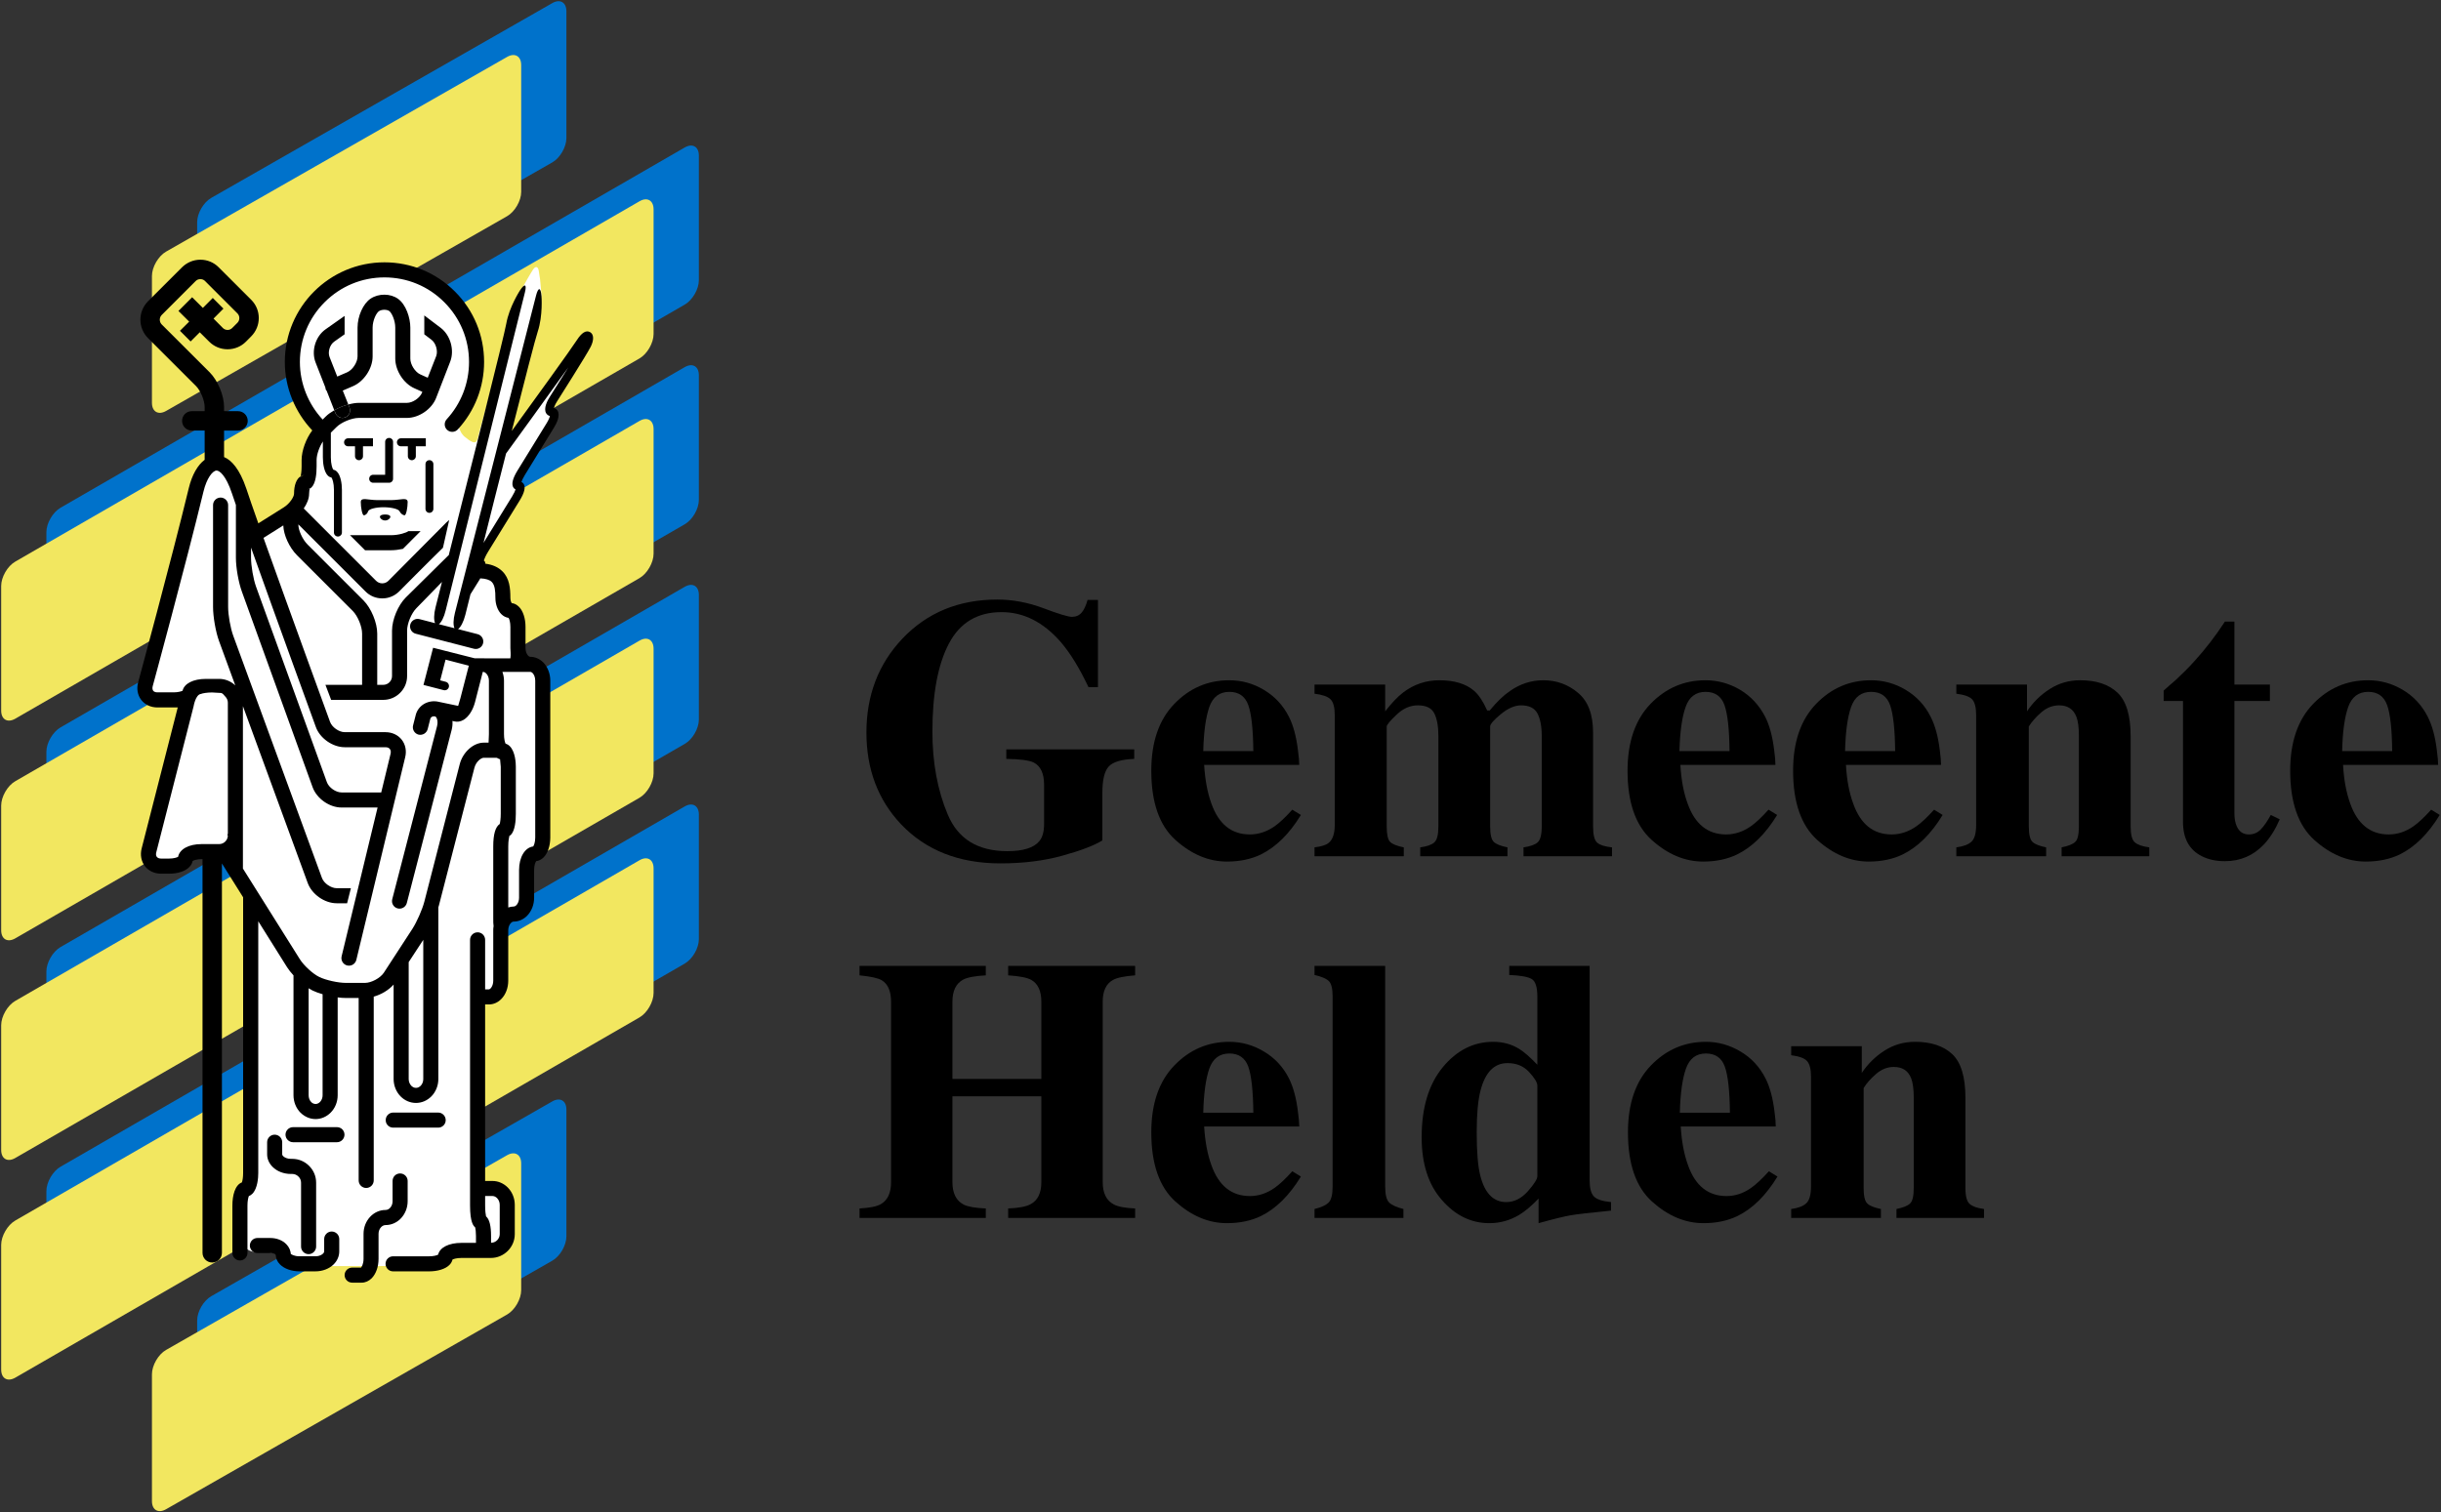
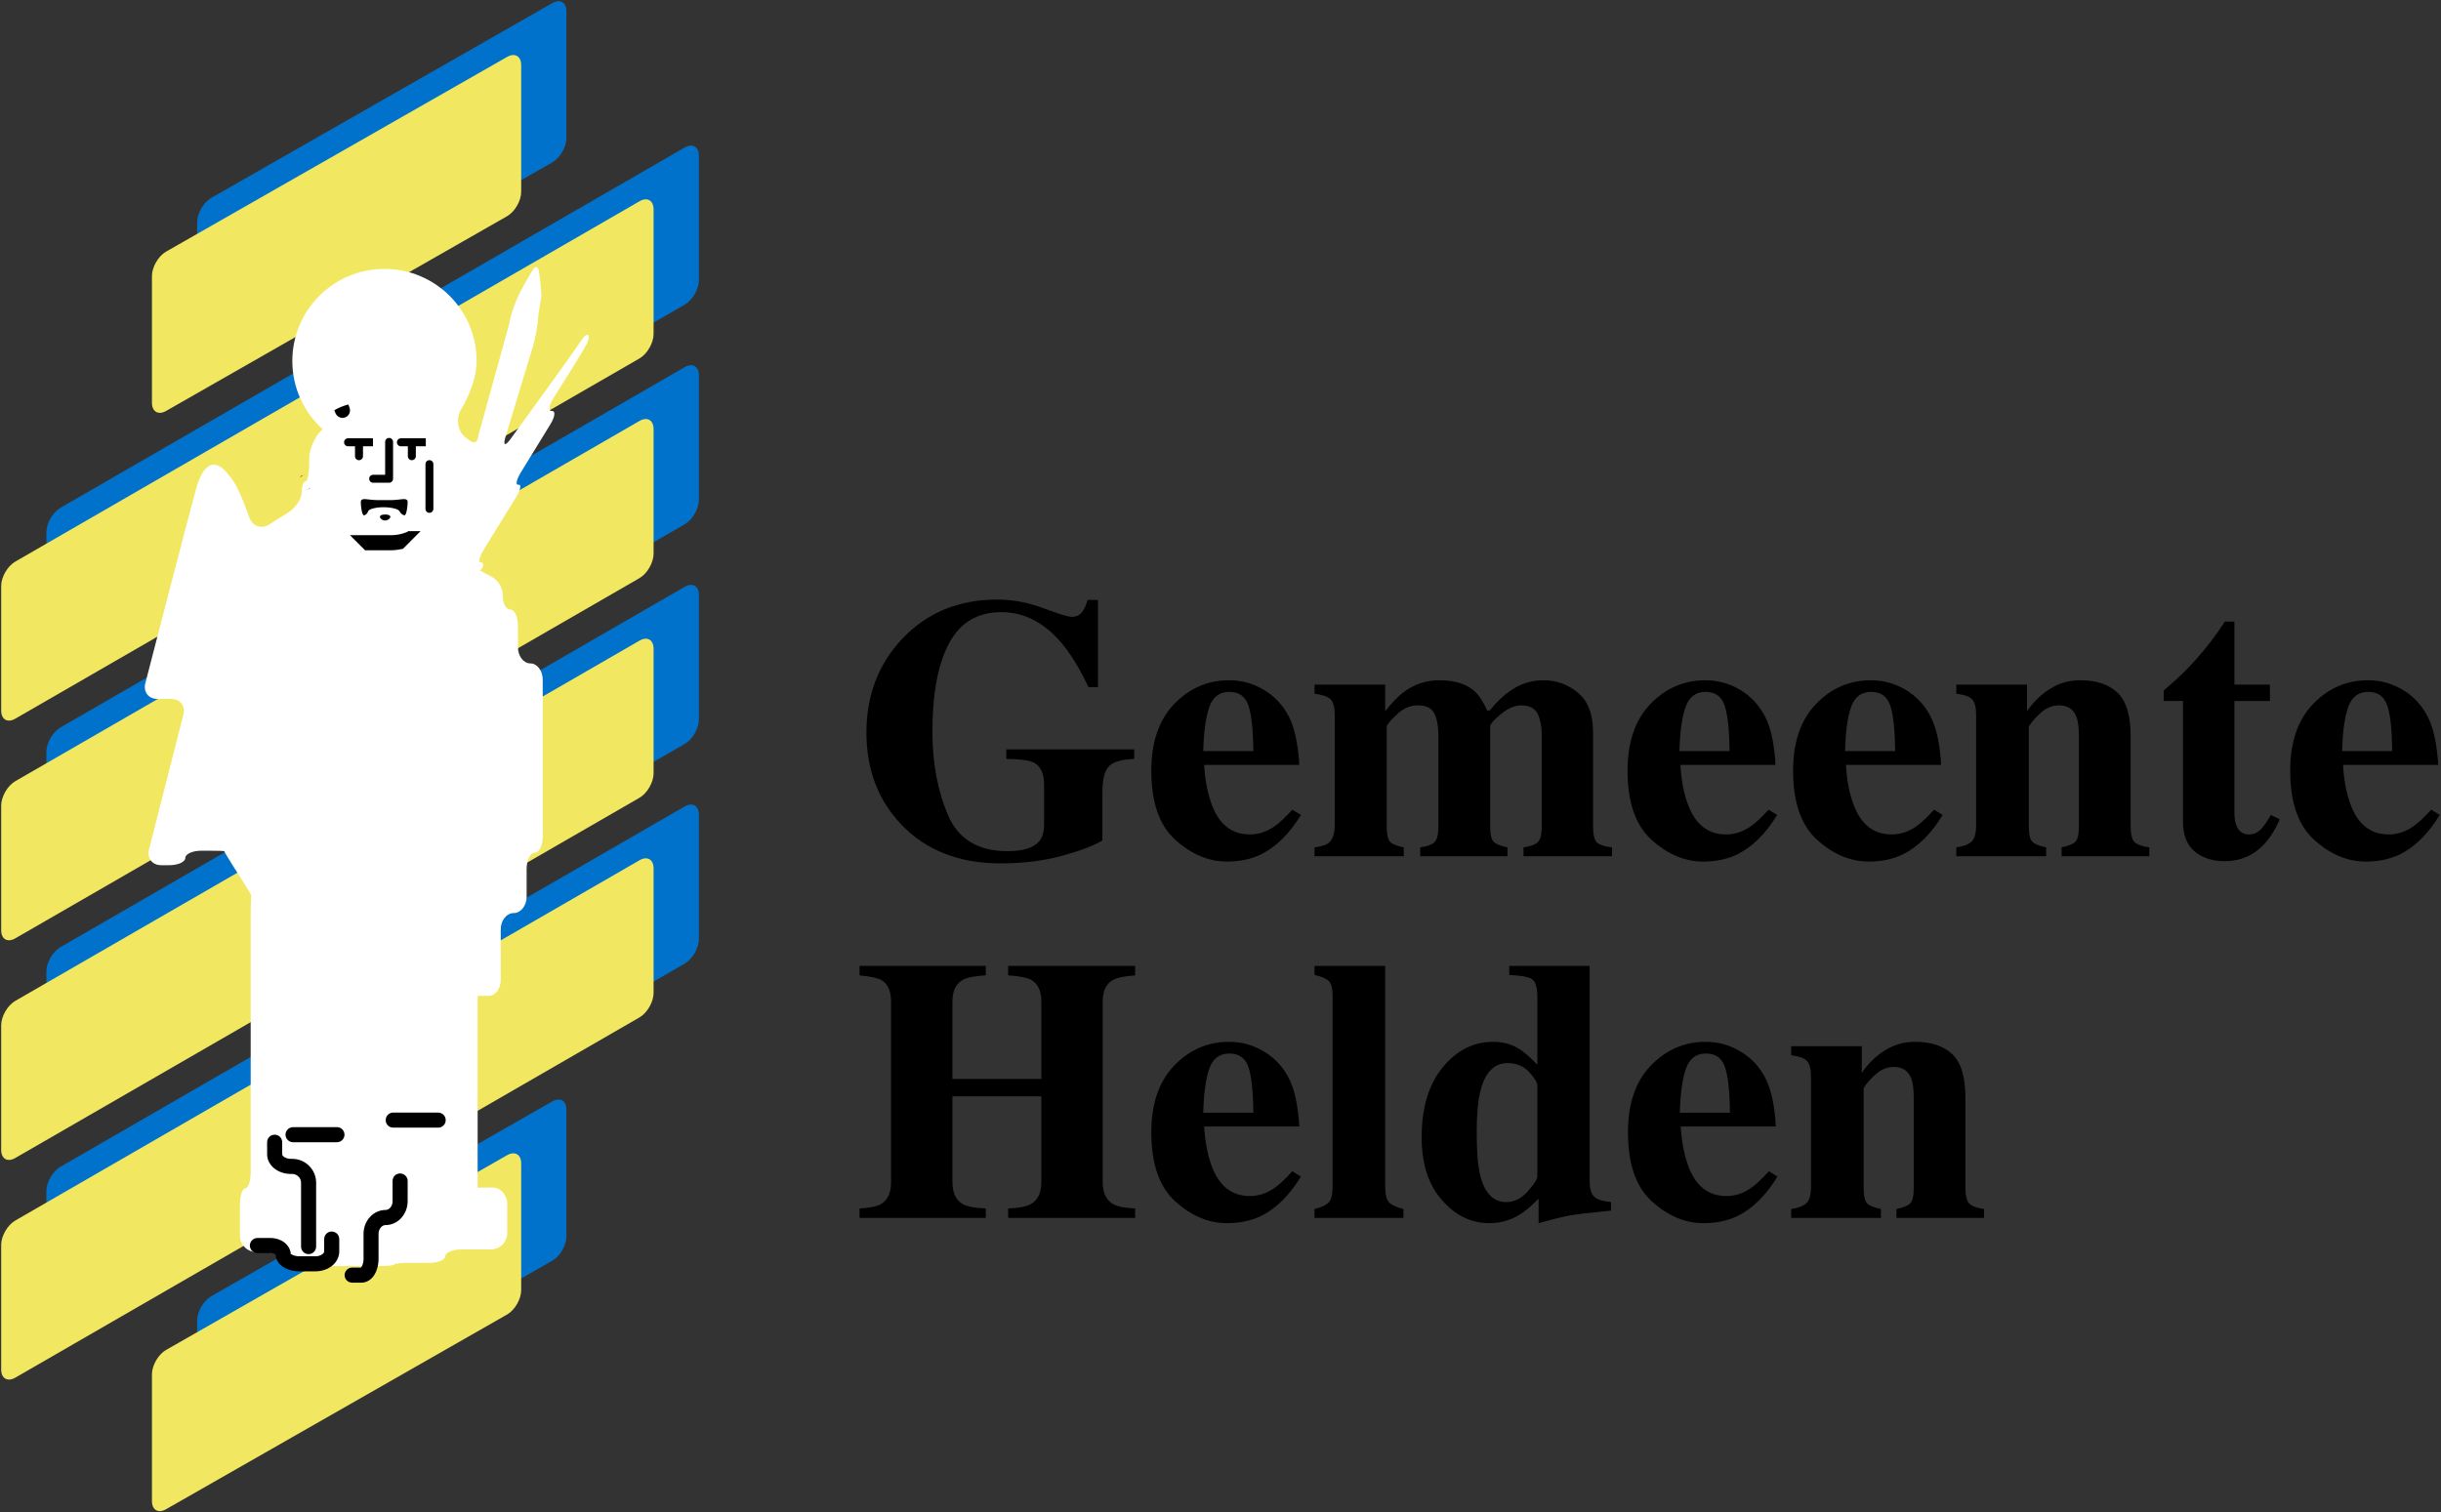
<svg xmlns="http://www.w3.org/2000/svg" xmlns:ns1="http://www.inkscape.org/namespaces/inkscape" xmlns:ns2="http://sodipodi.sourceforge.net/DTD/sodipodi-0.dtd" width="1000" height="619.749" id="svg3240" version="1.1" ns1:version="0.48.5 r10040" ns2:docname="A.svg">
  <rect width="100%" height="100%" fill="#333333" stroke="none" />
  <defs id="defs3242">
    <clipPath clipPathUnits="userSpaceOnUse" id="clipPath3041">
      <path ns1:connector-curvature="0" d="m 99.213,127.559 163.465,0 0,79.843 -163.465,0 0,-79.843 z" id="path3043" />
    </clipPath>
    <clipPath clipPathUnits="userSpaceOnUse" id="clipPath3953">
      <path ns1:connector-curvature="0" d="m 486.85,213.363 71.891,0 0,52.385 -71.891,0 0,-52.385 z" id="path3955" />
    </clipPath>
    <clipPath clipPathUnits="userSpaceOnUse" id="clipPath3893">
      <path ns1:connector-curvature="0" d="m 486.85,213.363 71.891,0 0,52.385 -71.891,0 0,-52.385 z" id="path3895" />
    </clipPath>
    <clipPath clipPathUnits="userSpaceOnUse" id="clipPath3877">
      <path ns1:connector-curvature="0" d="m 486.85,213.363 71.891,0 0,52.385 -71.891,0 0,-52.385 z" id="path3879" />
    </clipPath>
    <clipPath clipPathUnits="userSpaceOnUse" id="clipPath4598">
      <path ns1:connector-curvature="0" d="m 182.145,2071.42 0,522.04 297.832,0 0,-522.04 -297.832,0 z" id="path4600" />
    </clipPath>
  </defs>
  <ns2:namedview id="base" pagecolor="#ffffff" bordercolor="#666666" borderopacity="1.0" ns1:pageopacity="0.0" ns1:pageshadow="2" ns1:zoom="0.40313373" ns1:cx="706.83623" ns1:cy="102.66335" ns1:document-units="px" ns1:current-layer="layer1" showgrid="false" fit-margin-left="0.5" fit-margin-bottom="0.5" fit-margin-top="0.5" fit-margin-right="0.5" ns1:window-width="1010" ns1:window-height="1031" ns1:window-x="905" ns1:window-y="-9" ns1:window-maximized="0" />
  <g ns1:label="Layer 1" ns1:groupmode="layer" id="layer1" transform="translate(-548.948,753.71)">
    <g id="g4594" transform="matrix(0,2.819,2.819,0,-5303.714,-1344.834)">
      <g id="g4596" clip-path="url(#clipPath4598)">
        <path d="m 253.969,2175.66 c -0.653,1.13 -2.246,2.05 -3.547,2.05 l -18.113,0 c -1.301,0 -1.829,-0.92 -1.18,-2.05 l 52.375,-90.72 c 0.652,-1.12 2.246,-2.05 3.547,-2.05 l 18.113,0 c 1.301,0 1.832,0.93 1.18,2.05 l -52.375,90.72" style="fill:#0072cb;fill-opacity:1;fill-rule:nonzero;stroke:none" id="path4602" ns1:connector-curvature="0" />
        <path d="m 285.902,2175.66 c -0.648,1.13 -2.246,2.05 -3.547,2.05 l -18.113,0 c -1.301,0 -1.832,-0.92 -1.183,-2.05 l 52.375,-90.72 c 0.652,-1.12 2.246,-2.05 3.546,-2.05 l 18.11,0 c 1.301,0 1.836,0.93 1.183,2.05 l -52.371,90.72" style="fill:#0072cb;fill-opacity:1;fill-rule:nonzero;stroke:none" id="path4604" ns1:connector-curvature="0" />
        <path d="m 317.828,2175.66 c -0.644,1.13 -2.238,2.05 -3.543,2.05 l -18.109,0 c -1.301,0 -1.832,-0.92 -1.184,-2.05 l 52.375,-90.72 c 0.649,-1.12 2.246,-2.05 3.551,-2.05 l 18.105,0 c 1.305,0 1.84,0.93 1.184,2.05 l -52.379,90.72" style="fill:#0072cb;fill-opacity:1;fill-rule:nonzero;stroke:none" id="path4606" ns1:connector-curvature="0" />
        <path d="m 349.762,2175.66 c -0.653,1.13 -2.25,2.05 -3.547,2.05 l -18.113,0 c -1.297,0 -1.829,-0.92 -1.184,-2.05 l 52.379,-90.72 c 0.648,-1.12 2.246,-2.05 3.551,-2.05 l 18.109,0 c 1.305,0 1.836,0.93 1.18,2.05 l -52.375,90.72" style="fill:#0072cb;fill-opacity:1;fill-rule:nonzero;stroke:none" id="path4608" ns1:connector-curvature="0" />
        <path d="m 233.301,2156.41 c -0.645,1.13 -2.242,2.05 -3.539,2.05 l -18.43,0 c -1.297,0 -1.836,-0.92 -1.187,-2.05 l 28.308,-49.55 c 0.645,-1.13 2.235,-2.06 3.539,-2.06 l 18.422,0 c 1.305,0 1.84,0.93 1.195,2.06 l -28.308,49.55" style="fill:#0072cb;fill-opacity:1;fill-rule:nonzero;stroke:none" id="path4610" ns1:connector-curvature="0" />
        <path d="m 392.953,2156.41 c -0.64,1.13 -2.234,2.05 -3.535,2.05 l -18.426,0 c -1.301,0 -1.836,-0.92 -1.191,-2.05 l 28.308,-49.55 c 0.649,-1.13 2.235,-2.06 3.536,-2.06 l 18.433,0 c 1.301,0 1.836,0.93 1.192,2.06 l -28.317,49.55" style="fill:#0072cb;fill-opacity:1;fill-rule:nonzero;stroke:none" id="path4612" ns1:connector-curvature="0" />
        <path d="m 261.793,2169.09 c -0.648,1.12 -2.25,2.04 -3.551,2.04 l -18.109,0 c -1.305,0 -1.836,-0.92 -1.184,-2.04 l 52.383,-90.72 c 0.648,-1.13 2.242,-2.05 3.547,-2.05 l 18.109,0 c 1.297,0 1.828,0.92 1.18,2.05 l -52.375,90.72" style="fill:#f2e760;fill-opacity:1;fill-rule:nonzero;stroke:none" id="path4614" ns1:connector-curvature="0" />
        <path d="m 293.727,2169.09 c -0.653,1.12 -2.25,2.04 -3.547,2.04 l -18.114,0 c -1.3,0 -1.832,-0.92 -1.187,-2.04 l 52.375,-90.72 c 0.648,-1.13 2.246,-2.05 3.551,-2.05 l 18.109,0 c 1.305,0 1.836,0.92 1.184,2.05 l -52.371,90.72" style="fill:#f2e760;fill-opacity:1;fill-rule:nonzero;stroke:none" id="path4616" ns1:connector-curvature="0" />
        <path d="m 325.656,2169.09 c -0.648,1.12 -2.25,2.04 -3.543,2.04 l -18.117,0 c -1.301,0 -1.832,-0.92 -1.18,-2.04 l 52.372,-90.72 c 0.652,-1.13 2.25,-2.05 3.55,-2.05 l 18.114,0 c 1.296,0 1.832,0.92 1.175,2.05 l -52.371,90.72" style="fill:#f2e760;fill-opacity:1;fill-rule:nonzero;stroke:none" id="path4618" ns1:connector-curvature="0" />
        <path d="m 357.586,2169.09 c -0.648,1.12 -2.254,2.04 -3.551,2.04 l -18.109,0 c -1.305,0 -1.832,-0.92 -1.184,-2.04 l 52.375,-90.72 c 0.653,-1.13 2.246,-2.05 3.547,-2.05 l 18.113,0 c 1.301,0 1.832,0.92 1.184,2.05 l -52.375,90.72" style="fill:#f2e760;fill-opacity:1;fill-rule:nonzero;stroke:none" id="path4620" ns1:connector-curvature="0" />
        <path d="m 241.121,2149.84 c -0.648,1.13 -2.234,2.05 -3.539,2.05 l -18.422,0 c -1.305,0 -1.84,-0.92 -1.191,-2.05 l 28.304,-49.56 c 0.649,-1.13 2.243,-2.05 3.54,-2.05 l 18.429,0 c 1.297,0 1.832,0.92 1.192,2.05 l -28.313,49.56" style="fill:#f2e760;fill-opacity:1;fill-rule:nonzero;stroke:none" id="path4622" ns1:connector-curvature="0" />
        <path d="m 400.781,2149.84 c -0.648,1.13 -2.242,2.05 -3.543,2.05 l -18.422,0 c -1.3,0 -1.839,-0.92 -1.195,-2.05 l 28.309,-49.56 c 0.644,-1.13 2.242,-2.05 3.547,-2.05 l 18.421,0 c 1.301,0 1.836,0.92 1.188,2.05 l -28.305,49.56" style="fill:#f2e760;fill-opacity:1;fill-rule:nonzero;stroke:none" id="path4624" ns1:connector-curvature="0" />
        <path d="m 354.391,2145.56 25.621,0 c 1.308,0 2.351,0 2.336,0 -0.008,0 -0.028,0.97 -0.028,2.15 0,1.18 1.063,2.15 2.368,2.15 l 4.265,0 c 1.301,0 2.367,-1.06 2.367,-2.37 l 0,-4.27 c 0,-1.29 0.438,-2.36 0.977,-2.36 0.535,0 0.976,-1.06 0.976,-2.36 l 0,-2.86 c 0,-1.3 0.106,-2.3 0.239,-2.23 0.125,0.07 0.23,-0.93 0.23,-2.23 l 0,-11.89 c 0,-1.3 -0.465,-2.36 -1.023,-2.36 -0.571,0 -1.024,-1.07 -1.024,-2.37 l 0,-1.18 c 0,-1.3 -1.078,-2.36 -2.367,-2.36 l -4.523,0 c -1.301,0 -2.364,0.35 -2.364,0.78 0,0.43 -1.066,0.78 -2.371,0.78 l -37.824,0 c -1.297,0 -2.359,0.05 -2.355,0.1 0.004,0.05 -0.887,-0.48 -1.989,-1.18 l -2.394,-1.52 c -1.106,-0.7 -2.031,-1.25 -2.078,-1.24 -0.043,0.02 -0.075,-1.03 -0.075,-2.33 l 0,-0.97 c 0,-1.3 0.469,-2.36 1.047,-2.36 0.59,0 1.063,-1.06 1.063,-2.37 l 0,-1.14 c 0,-1.3 -1.035,-2.1 -2.289,-1.77 l -19.59,5 c -1.266,0.33 -2.293,-0.47 -2.293,-1.78 l 0,-1.99 c 0,-1.31 -1.027,-2.09 -2.289,-1.76 0,0 -23.723,6.12 -28.219,7.37 -6.508,1.81 -2.066,4.71 -2.066,4.71 0.875,0.95 3.222,1.92 4.433,2.38 l 1.836,0.68 c 1.215,0.46 1.645,1.74 0.953,2.84 l -1.707,2.73 c -0.695,1.09 -1.996,2 -2.902,2 -0.902,0 -1.644,0.24 -1.644,0.54 0,0.3 -1.063,0.55 -2.364,0.55 l -0.898,0 c -1.305,0 -3.121,0.75 -4.047,1.67 l -0.289,0.3 c -2.449,-2.7 -5.988,-4.41 -9.922,-4.41 -7.395,0 -13.387,6 -13.387,13.39 0,7.4 5.992,13.39 13.387,13.39 3.496,0 7.066,-2.27 7.066,-2.27 1.098,-0.69 2.786,-0.55 3.746,0.33 l 0.114,0.1 c 1.687,1.99 0.715,1.88 -0.535,2.22 l -15.719,4.34 c -2.442,0.41 -4.945,1.74 -4.945,1.74 -1.149,0.62 -2.52,1.41 -3.043,1.76 -0.528,0.36 -0.418,0.73 0.25,0.82 0.668,0.1 1.191,0.18 1.168,0.18 -0.028,0 1.011,0.1 2.312,0.21 l 2.828,-0.44 c 1.301,-0.06 3.383,-0.42 4.625,-0.8 l 13.168,-3.99 c 1.242,-0.39 1.399,-0.06 0.352,0.7 0,0 -12.485,9.09 -14.207,10.19 -1.723,1.1 -0.938,1.56 0.312,0.93 1.254,-0.62 7.867,-4.83 7.867,-4.83 1.094,-0.69 1.961,-0.81 1.914,-0.25 -0.043,0.56 0.829,0.46 1.938,-0.22 l 6.922,-4.25 c 1.109,-0.68 1.945,-0.86 1.859,-0.38 -0.082,0.47 0.75,0.3 1.86,-0.38 l 7.39,-4.56 c 1.106,-0.68 2.016,-0.96 2.016,-0.61 0,0.34 0.273,0.51 0.617,0.38 0.332,-0.13 0.582,-0.35 0.543,-0.47 -0.035,-0.12 0.426,0.72 1.027,1.87 0,0 0.782,1.5 2.817,1.5 0.023,0 0.023,0 0.023,0 1.016,0 1.856,0.5 1.856,1.09 0,0.61 1.062,1.1 2.363,1.1 l 3.094,0 c 1.304,0 2.367,0.81 2.367,1.8 0,0.99 1.058,1.8 2.363,1.8 l 22.805,0 c 1.304,0 2.367,-0.53 2.367,-1.17 0,-0.65 1.062,-1.17 2.363,-1.17 l 4.032,0 c 1.296,0 2.363,-0.85 2.363,-1.88 0,-1.03 1.062,-1.88 2.367,-1.88 l 7.312,0 c 1.301,0 2.364,-0.78 2.364,-1.72 0,-0.95 0,-1.72 0,-1.72" style="fill:#ffffff;fill-opacity:1;fill-rule:nonzero;stroke:none" id="path4626" ns1:connector-curvature="0" />
        <path d="m 278.73,2120.52 c 0,-0.26 0.071,-0.49 0.2,-0.69 0.09,-0.02 0.156,-0.04 0.187,-0.06 -0.121,0.05 -0.387,0.33 -0.387,0.75" style="fill:#000000;fill-opacity:1;fill-rule:nonzero;stroke:none" id="path4628" ns1:connector-curvature="0" />
        <path d="m 280.922,2120.52 c 0,0.23 -0.086,0.45 -0.211,0.65 -0.035,0.01 -0.102,0.02 -0.121,0.03 0.105,-0.06 0.332,-0.31 0.332,-0.68" style="fill:#000000;fill-opacity:1;fill-rule:nonzero;stroke:none" id="path4630" ns1:connector-curvature="0" />
        <path d="m 270.363,2126.32 c -0.222,0.57 -0.859,0.84 -1.422,0.62 l -0.453,-0.17 c 0.188,-0.71 0.473,-1.41 0.836,-2.04 l 0.422,0.17 c 0.559,0.23 0.836,0.86 0.617,1.42" style="fill:#000000;fill-opacity:1;fill-rule:nonzero;stroke:none" id="path4632" ns1:connector-curvature="0" />
        <path d="m 277.164,2137.98 6.496,0 c 0.317,0 0.582,0.25 0.582,0.57 0,0.33 -0.265,0.58 -0.582,0.58 l -6.496,0 c -0.32,0 -0.578,-0.25 -0.578,-0.58 0,-0.32 0.258,-0.57 0.578,-0.57" style="fill:#000000;fill-opacity:1;fill-rule:nonzero;stroke:none" id="path4634" ns1:connector-curvature="0" />
        <path d="m 286.906,2135.48 c 0.203,-0.22 0.586,-1.34 0.586,-2.5 l 0,-5.97 2.188,2.19 0,3.78 c 0,0.54 -0.075,1.13 -0.2,1.72 l -2.574,2.57 0,-1.79" style="fill:#000000;fill-opacity:1;fill-rule:nonzero;stroke:none" id="path4636" ns1:connector-curvature="0" />
        <path d="m 284.598,2129.03 c 0,-0.25 -1.168,-0.45 -1.922,-0.45 -0.754,0 -0.285,1.06 -0.285,2.37 l 0,2.07 c 0,1.3 -0.469,2.37 0.285,2.37 0.754,0 1.922,-0.2 1.922,-0.45 0,-0.24 -0.266,-0.58 -0.586,-0.73 -0.321,-0.14 -0.586,-1.19 -0.586,-2.33 0,-1.13 0.265,-2.13 0.586,-2.23 0.32,-0.09 0.586,-0.38 0.586,-0.62" style="fill:#000000;fill-opacity:1;fill-rule:nonzero;stroke:none" id="path4638" ns1:connector-curvature="0" />
        <path d="m 285.094,2131.5 c -0.34,-0.33 -0.61,-0.06 -0.61,0.62 0,0.68 0.27,0.95 0.61,0.61 0.344,-0.33 0.344,-0.89 0,-1.23" style="fill:#000000;fill-opacity:1;fill-rule:nonzero;stroke:none" id="path4640" ns1:connector-curvature="0" />
        <path d="m 391.844,2113.56 0,1.87 c 0,0.47 0.203,0.75 0.281,0.8 0,0 -0.023,-0.01 -0.043,-0.01 0.52,0 1.012,0.21 1.418,0.62 0.633,0.63 1.004,1.69 1.004,2.84 l 0,2.31 c 0,1.03 -0.371,2 -1.027,2.66 -0.524,0.52 -1.188,0.8 -1.864,0.8 l -1.804,0 c -0.598,0 -1.094,-0.49 -1.094,-1.1 0,-0.6 0.496,-1.09 1.094,-1.09 l 1.804,0 c 0.278,0 0.703,-0.51 0.703,-1.27 l 0,-2.31 c 0,-0.79 -0.285,-1.23 -0.378,-1.3 0.011,0.01 0.066,0.03 0.144,0.03 -0.562,0 -1.113,-0.24 -1.539,-0.67 -0.566,-0.56 -0.887,-1.4 -0.887,-2.31 l 0,-1.87 c 0,-0.61 0.492,-1.1 1.098,-1.1 0.605,0 1.09,0.49 1.09,1.1" style="fill:#000000;fill-opacity:1;fill-rule:nonzero;stroke:none" id="path4642" ns1:connector-curvature="0" />
        <path d="m 390.91,2122.09 -9.293,0 c -0.926,0 -1.789,-0.36 -2.445,-1.02 -0.656,-0.65 -1.02,-1.52 -1.02,-2.44 l 0,-0.2 c 0,-0.54 -0.195,-0.93 -0.39,-1.13 -0.055,-0.05 -0.164,-0.14 -0.27,-0.14 l -1.758,0 c -0.605,0 -1.097,-0.49 -1.097,-1.1 0,-0.6 0.492,-1.09 1.097,-1.09 l 1.758,0 c 0.668,0 1.317,0.28 1.821,0.79 0.66,0.65 1.035,1.63 1.035,2.67 l 0,0.2 c 0,0.33 0.132,0.65 0.375,0.89 0.234,0.25 0.558,0.38 0.894,0.38 l 9.293,0 c 0.598,0 1.094,0.49 1.094,1.1 0,0.59 -0.496,1.09 -1.094,1.09" style="fill:#000000;fill-opacity:1;fill-rule:nonzero;stroke:none" id="path4644" ns1:connector-curvature="0" />
        <path d="m 396.148,2127.33 0,1.37 c 0,0.54 -0.226,1.04 -0.636,1.46 -0.637,0.63 -1.684,1 -2.824,1 l -3.641,0 c -0.383,0 -0.742,0.14 -0.988,0.39 -0.125,0.13 -0.282,0.34 -0.282,0.63 0,0.8 -0.324,1.59 -0.925,2.18 -0.649,0.65 -1.579,1.03 -2.532,1.03 l -2.957,0 c -0.609,0 -1.09,-0.5 -1.09,-1.1 0,-0.61 0.481,-1.09 1.09,-1.09 l 2.957,0 c 0.688,0 1.262,-0.47 1.262,-1.02 0,-1.77 1.559,-3.2 3.465,-3.2 l 3.641,0 c 0.789,0 1.23,-0.3 1.296,-0.4 -0.004,0.01 -0.027,0.06 -0.027,0.12 l 0,-1.37 c 0,-0.61 0.492,-1.1 1.098,-1.1 0.605,0 1.093,0.49 1.093,1.1" style="fill:#000000;fill-opacity:1;fill-rule:nonzero;stroke:none" id="path4646" ns1:connector-curvature="0" />
-         <path d="m 340.121,2111.48 40.094,0 c 0.648,0 1.121,-0.09 1.359,-0.18 0.379,-1.01 1.918,-1.38 3.367,-1.38 l 6.887,0 c 0.606,0 1.094,0.49 1.094,1.1 0,0.6 -0.488,1.09 -1.094,1.09 l -6.887,0 c -0.675,0 -1.148,0.11 -1.375,0.2 -0.074,0.18 -0.183,0.35 -0.336,0.51 -0.777,0.77 -2.371,0.86 -3.015,0.86 l -36.602,0 6.684,4.19 c 0.379,0.24 0.789,0.57 1.18,0.93 l 17.429,0 c 0.957,0 1.887,0.37 2.535,1.02 0.594,0.61 0.926,1.38 0.926,2.19 0,0.81 -0.332,1.58 -0.926,2.18 -0.648,0.66 -1.578,1.03 -2.535,1.03 l -14.226,0 c 0.058,0.42 0.086,0.82 0.086,1.19 l 0,1.86 26.519,0 c 0.602,0 1.098,0.49 1.098,1.09 0,0.61 -0.496,1.1 -1.098,1.1 l -26.715,0 c -0.304,1.09 -0.945,2.17 -1.754,2.89 l 13.743,0 c 0.949,0 1.875,0.38 2.527,1.03 0.602,0.6 0.937,1.39 0.937,2.22 0,0.83 -0.335,1.61 -0.937,2.22 -0.652,0.65 -1.578,1.03 -2.527,1.03 l -24.938,0 0,-0.01 c -0.098,0.04 -0.199,0.07 -0.297,0.09 l -20.011,5.16 c -0.887,0.22 -1.469,0.97 -1.469,1.36 l 0,1.84 c 0,0.13 0.246,0.42 0.203,0.53 l 1.101,0.1 6.848,0 c 0.695,0 1.207,-0.08 1.477,-0.15 0.422,-0.63 1.511,-0.94 3.254,-0.94 l 10.461,0 c 0.472,-0.01 0.835,0.01 1.144,0.05 0.195,-0.04 0.391,-0.05 0.598,-0.05 l 7.316,0 c 0.774,0 1.266,-0.42 1.266,-0.63 l 0,-0.55 -7.196,0 c -0.605,0 -1.097,-0.49 -1.097,-1.09 0,-0.61 0.492,-1.1 1.097,-1.1 l 38.625,0 c 2.434,0 2.934,0.5 3.102,0.67 l 0.082,0.08 c 0.234,0.05 0.648,0.11 1.219,0.11 l 1.019,0 0,-2.1 c 0,-1.86 0.676,-3.16 1.711,-3.4 0.11,-0.2 0.242,-0.64 0.242,-1.32 l 0,-5.23 c 0,-0.6 0.493,-1.09 1.09,-1.09 0.61,0 1.098,0.49 1.098,1.09 l 0,5.23 c 0,1.27 -0.344,2.38 -0.93,2.96 -0.265,0.27 -0.543,0.39 -0.789,0.45 -0.097,0.19 -0.23,0.65 -0.23,1.31 l 0,4.27 c 0,0.92 -0.367,1.79 -1.02,2.45 -0.652,0.65 -1.519,1.02 -2.445,1.02 l -4.262,0 c -0.953,0 -1.875,-0.38 -2.527,-1.03 -0.602,-0.61 -0.938,-1.39 -0.938,-2.22 l 0,-1.06 -25.66,0 0,0.55 c 0,0.65 -0.269,1.28 -0.769,1.78 -0.657,0.66 -1.641,1.03 -2.688,1.03 l -7.316,0 c -0.43,0 -0.832,0.15 -1.082,0.4 -0.086,0.09 -0.188,0.22 -0.188,0.39 0,0.71 -0.301,1.4 -0.836,1.94 -0.66,0.65 -1.613,1.03 -2.629,1.03 l -4.027,0 c -0.711,0 -1.148,0.19 -1.297,0.3 -0.051,0.39 -0.223,0.75 -0.535,1.07 -0.617,0.61 -1.699,0.98 -2.898,0.98 l -22.805,0 c -1.031,0 -2.004,-0.39 -2.66,-1.03 -0.516,-0.53 -0.805,-1.18 -0.805,-1.87 0,-0.12 -0.082,-0.24 -0.156,-0.31 -0.192,-0.19 -0.586,-0.39 -1.11,-0.39 l -3.089,0 c -1.235,0 -2.329,-0.36 -2.922,-0.96 -0.371,-0.37 -0.496,-0.74 -0.528,-1.04 -0.109,-0.08 -0.375,-0.2 -0.777,-0.2 -1.402,0 -2.828,-0.13 -3.848,-1.16 -0.601,-0.61 -0.968,-1.42 -1.109,-2.48 -0.109,-0.01 -0.223,-0.02 -0.309,-0.07 -0.062,-0.04 -0.105,-0.1 -0.152,-0.15 -0.238,0.08 -0.684,0.26 -1.289,0.63 l -7.399,4.56 c -1.156,0.72 -1.988,0.91 -2.464,0.59 -0.118,-0.08 -0.207,-0.19 -0.266,-0.31 -0.211,0.07 -0.531,0.2 -0.988,0.48 l -6.918,4.25 c -0.617,0.38 -1.758,0.95 -2.457,0.52 -0.199,-0.12 -0.328,-0.3 -0.391,-0.52 -0.203,0.04 -0.527,0.17 -1,0.47 -0.273,0.17 -6.656,4.23 -7.914,4.87 -0.992,0.49 -1.801,0.45 -2.113,-0.1 -0.321,-0.58 0.074,-1.22 1.179,-1.93 1.211,-0.77 8.895,-6.33 13.192,-9.45 -7.328,1.86 -13.539,3.46 -14.43,3.77 -2.344,0.78 -5.191,0.55 -5.191,0.55 -1.301,-0.11 -1.324,-0.46 -0.067,-0.79 l 46.133,-11.79 c 0.969,-0.25 1.832,-0.26 2.223,-0.06 l -0.582,-2.27 c -0.266,0.36 -1.024,0.75 -1.981,0.98 l -46.203,11.51 c -1.265,0.32 -1.406,-0.01 -0.316,-0.72 0.004,0 2.394,-1.56 4.832,-1.98 1.75,-0.3 22.226,-5.47 33.644,-8.36 0.028,-0.03 0.039,-0.07 0.067,-0.09 l 6.078,-6.15 c 1.109,-1.12 3.226,-2 4.808,-2 l 6.614,0 c 0.703,0 1.273,-0.57 1.273,-1.28 l 0,-0.87 -7.453,0 c -1.582,0 -3.695,-0.88 -4.812,-1.99 l -8.118,-8.12 c -0.769,-0.78 -2.14,-1.35 -2.851,-1.35 l -0.09,0 9.746,9.75 c 0.66,0.65 1.012,1.52 1.012,2.45 0,0.92 -0.363,1.79 -1.016,2.45 0,0 -4.562,4.52 -6.344,6.36 l -4.035,0.91 c 0,0 0.328,-0.39 0.344,-0.4 l 8.488,-8.43 c 0.242,-0.24 0.371,-0.56 0.375,-0.9 0,-0.33 -0.129,-0.65 -0.367,-0.89 l -10.519,-10.52 c -0.668,0.46 -1.418,0.78 -2.133,0.78 -0.375,0 -0.614,0.06 -0.758,0.1 0.074,-0.12 0.125,-0.24 0.16,-0.36 -0.074,0.21 -0.203,0.36 -0.281,0.39 0.019,-0.01 0.086,-0.02 0.121,-0.03 -0.051,0.08 -0.094,0.18 -0.172,0.25 -0.613,0.62 -2.012,0.74 -3.078,0.74 l -0.902,0 c -0.793,0 -1.911,0.4 -2.696,0.91 l 2.305,0 c 0.941,0 2.129,0.19 2.656,0.72 0.184,0.18 0.25,0.37 0.281,0.53 0.157,0.13 0.805,0.36 1.793,0.36 l 6.2,0 c 0.32,0 0.582,0.25 0.582,0.58 0,0.32 -0.262,0.58 -0.582,0.58 l -6.2,0 c -0.933,0 -2.117,-0.19 -2.644,-0.72 -0.191,-0.19 -0.262,-0.38 -0.285,-0.53 -0.16,-0.13 -0.805,-0.36 -1.801,-0.36 l -3.586,0 -0.793,0.8 c -0.719,0.71 -1.351,2.24 -1.351,3.26 l 0,7 c 0,1.75 -1.274,3.61 -2.907,4.24 l -5.285,2.05 c -1.668,0.64 -3.828,0.03 -4.906,-1.39 l -1.801,-2.38 2.746,0 0.797,1.05 c 0.488,0.64 1.621,0.96 2.375,0.68 0,0 1.676,-0.66 3.141,-1.23 l -0.481,-1.07 c -0.34,-0.77 -1.437,-1.46 -2.304,-1.46 l -4.5,0 c -1.422,0 -3.375,-0.63 -4.196,-1.8 -0.781,-1.1 -0.793,-2.81 -0.019,-3.97 0.718,-1.08 2.531,-1.9 4.215,-1.9 l 4.187,0 c 0.863,0 1.961,-0.72 2.305,-1.51 0,0 0.324,-0.75 0.621,-1.44 l -2.824,-1.11 c -0.747,-0.3 -1.809,0.03 -2.262,0.68 l -1.059,1.5 -2.672,0 1.938,-2.75 c 1.035,-1.49 3.168,-2.13 4.851,-1.46 l 3.633,1.42 c 0.102,0.01 0.207,0.02 0.309,0.06 0.066,0.04 0.117,0.09 0.176,0.13 l 2.808,1.1 c -0.363,0.63 -0.648,1.33 -0.836,2.04 l -2.023,-0.81 -0.652,1.51 c -0.692,1.59 -2.579,2.83 -4.313,2.83 l -4.187,0 c -1.071,0 -2.145,0.55 -2.391,0.92 -0.266,0.39 -0.274,1.14 -0.02,1.5 0.243,0.34 1.332,0.87 2.411,0.87 l 4.5,0 c 1.73,0 3.617,1.21 4.308,2.76 0,0 0.27,0.61 0.524,1.17 0.058,-0.02 0.097,-0.03 0.097,-0.03 0.789,-0.31 1.508,-1.36 1.508,-2.2 l 0,-7 c 0,-0.47 0.094,-1 0.238,-1.52 l 0.453,0.17 c 0.563,0.22 1.2,-0.05 1.422,-0.62 0.219,-0.56 -0.058,-1.19 -0.617,-1.42 l -0.422,-0.17 c 0.281,-0.48 0.578,-0.92 0.918,-1.25 l 0.434,-0.44 c -2.266,-2.11 -5.262,-3.31 -8.375,-3.31 -3.281,0 -6.371,1.28 -8.688,3.6 -2.324,2.33 -3.601,5.41 -3.601,8.69 0,3.29 1.277,6.37 3.601,8.69 2.317,2.32 5.407,3.6 8.688,3.6 3.097,0 6.054,-1.15 8.328,-3.24 0.445,-0.41 1.133,-0.39 1.551,0.06 0.406,0.44 0.375,1.14 -0.071,1.55 -2.671,2.46 -6.16,3.82 -9.808,3.82 -3.867,0 -7.5,-1.5 -10.238,-4.24 -2.735,-2.73 -4.243,-6.37 -4.243,-10.24 0,-7.98 6.5,-14.48 14.481,-14.48 3.715,0 7.277,1.46 9.953,3.99 1.176,-0.9 2.945,-1.55 4.305,-1.55 l 0.902,0 c 0.699,0 1.203,-0.08 1.469,-0.15 -0.129,0.2 -0.2,0.43 -0.2,0.69 0,-0.42 0.266,-0.7 0.387,-0.75 -0.031,0.02 -0.097,0.04 -0.187,0.06 0.375,-0.6 1.281,-0.95 2.539,-0.95 0.414,0 1.41,-0.59 1.972,-1.49 0,0 1.45,-2.31 2.325,-3.7 -2.18,-0.77 -3.957,-1.39 -5.036,-1.74 -2.914,-0.99 -4.152,-2.17 -4.601,-3.24 l -3.852,0 0,2.03 c 0,0.78 -0.629,1.41 -1.406,1.41 -0.785,0 -1.414,-0.63 -1.414,-1.41 l 0,-2.03 -0.602,0 c -1.683,0 -3.843,-0.9 -5.035,-2.08 l -6.98,-6.99 c -0.18,-0.17 -0.422,-0.27 -0.68,-0.27 -0.254,0 -0.496,0.1 -0.676,0.27 l -4.949,4.95 c -0.18,0.18 -0.273,0.42 -0.273,0.68 0,0.25 0.093,0.5 0.273,0.67 l 4.719,4.72 c 0.363,0.36 0.98,0.36 1.348,0 l 0.769,-0.77 c 0.176,-0.18 0.277,-0.41 0.277,-0.67 0,-0.26 -0.101,-0.5 -0.277,-0.68 0,0 -0.613,-0.61 -1.371,-1.36 l -1.449,1.44 -1.551,-1.55 1.449,-1.44 c -0.844,-0.85 -1.551,-1.56 -1.551,-1.56 l 1.993,-1.99 1.55,1.56 1.332,-1.34 1.551,1.55 -1.332,1.33 1.363,1.37 c 0.711,0.71 1.106,1.66 1.106,2.67 0,1.01 -0.395,1.96 -1.106,2.67 l -0.757,0.75 c -1.473,1.48 -3.868,1.49 -5.336,0.01 l -4.715,-4.72 c -0.707,-0.7 -1.106,-1.65 -1.106,-2.66 0,-1.01 0.399,-1.95 1.106,-2.67 l 4.945,-4.95 c 0.711,-0.7 1.664,-1.1 2.668,-1.1 1.008,0 1.953,0.4 2.672,1.1 l 6.981,6.99 c 0.66,0.66 2.109,1.25 3.042,1.25 l 0.602,0 0,-1.87 c 0,-0.79 0.629,-1.41 1.414,-1.41 0.777,0 1.406,0.62 1.406,1.41 l 0,1.87 4.25,0 c 0.758,-1.01 2.18,-1.84 4.133,-2.31 10.508,-2.54 28.024,-7.31 28.199,-7.35 0.934,-0.26 1.868,-0.09 2.567,0.44 0.699,0.53 1.101,1.39 1.101,2.36 l 0,2.95 20.516,-5.25 c 0.922,-0.23 1.855,-0.06 2.559,0.48 0.695,0.54 1.093,1.4 1.093,2.36 l 0,1.14 c 0,1.25 -0.351,2.34 -0.949,2.93 -0.308,0.32 -0.633,0.45 -0.902,0.5 -0.106,0.18 -0.262,0.63 -0.262,1.3 l 0,0.14 57.227,0 c 0.777,0 1.406,0.63 1.406,1.41 0,0.77 -0.629,1.41 -1.406,1.41 l -56.602,0 4.914,3.08 z m 43.43,36.23 c 0,0.31 0.168,0.53 0.301,0.67 0.242,0.24 0.601,0.39 0.976,0.39 l 4.262,0 c 0.691,0 1.258,-0.57 1.262,-1.26 l -1.008,0 c -1.399,0 -2.328,-0.22 -2.77,-0.66 l -0.062,-0.07 c -0.282,-0.06 -0.821,-0.13 -1.571,-0.13 l -1.39,0 0,1.06 z m -94.254,-35.08 c 10.336,3.68 25.867,9.34 26.078,9.42 1.645,0.59 2.938,2.45 2.938,4.2 l 0,5.91 c 0,0.29 0.089,0.52 0.257,0.64 0.164,0.14 0.41,0.17 0.692,0.11 0,0 2.304,-0.56 5.625,-1.36 l 0,-5.77 c 0,-0.83 -0.711,-1.85 -1.5,-2.13 l -28.41,-10.29 c -1.106,-0.4 -3.039,-0.73 -4.215,-0.73 l -1.465,0 z m 21.269,-7.27 c -0.101,0.2 -0.214,0.93 -0.214,1.59 l 0.07,1.24 c 0,0.33 0.281,0.45 0.519,0.69 0.247,0.25 0.563,0.38 0.899,0.38 l 19.019,0 c 0.082,-0.03 0.168,-0.06 0.266,-0.06 l 0,0.06 c 0.703,0 1.27,-0.57 1.27,-1.27 l 0,-2.55 c 0,-1.87 0.746,-3.2 1.851,-3.41 0.098,-0.18 0.254,-0.63 0.254,-1.32 l 0,-1.14 c 0,-0.28 -0.078,-0.5 -0.246,-0.63 -0.16,-0.13 -0.399,-0.15 -0.672,-0.08 0,0 -17.539,4.48 -21.207,5.42 0,0 -1.738,0.28 -1.809,1.08 z m 58.34,17.67 c 0.688,0 1.27,-0.47 1.27,-1.02 0,-0.29 -0.153,-0.51 -0.278,-0.63 -0.253,-0.25 -0.613,-0.38 -0.992,-0.38 l -15.554,0 c 0.117,0.19 0.234,0.38 0.328,0.57 0.199,0.41 0.379,0.91 0.539,1.46 l 14.687,0 z m -2.347,14.63 c 0.691,0 1.273,-0.48 1.273,-1.06 0,-0.31 -0.164,-0.53 -0.293,-0.67 -0.25,-0.24 -0.609,-0.39 -0.98,-0.39 l -17.008,0 c -1.258,0.82 -2.602,1.7 -3.238,2.12 l 20.246,0 z m -59.196,15.56 c 0,0.12 0.086,0.24 0.16,0.32 0.192,0.19 0.582,0.39 1.11,0.39 l 22.805,0 c 0.726,0 1.167,-0.2 1.3,-0.3 0.157,-1.2 1.547,-2.05 3.43,-2.05 l 4.027,0 c 0.731,0 1.274,-0.42 1.274,-0.78 0,-0.28 0.058,-0.53 0.14,-0.79 l -8.882,0 c -0.762,0 -1.278,0.1 -1.524,0.16 -0.043,0.06 -0.074,0.14 -0.129,0.2 -0.617,0.61 -2.011,0.74 -3.078,0.74 l -6.848,0 c -0.496,0 -2.171,-0.06 -2.996,-0.89 -0.179,-0.18 -0.297,-0.39 -0.371,-0.61 -0.207,-0.09 -0.676,-0.22 -1.359,-0.22 l -7.789,0 c -0.442,0 -0.871,-0.09 -1.27,-0.23 l 0,4.06 z m 10.285,-6.07 0,-0.7 c 0,-1.5 1.372,-3.04 3.122,-3.49 l 20.011,-5.15 c 1.145,-0.3 2.953,-1.1 3.946,-1.74 l 6.363,-4.14 c 0.777,-0.51 1.48,-1.82 1.48,-2.74 l 0,-2.78 c 0,-1.13 -0.398,-2.93 -0.863,-3.87 -0.441,-0.92 -1.656,-2.24 -2.582,-2.82 0,0 -8.555,-5.36 -13.176,-8.27 l -23.605,0 25.715,9.42 c 1.648,0.61 2.937,2.45 2.937,4.21 l 0,1.51 -2.191,0.55 0,-2.06 c 0,-0.84 -0.715,-1.87 -1.5,-2.15 l -35.18,-12.88 c -1.105,-0.41 -3.031,-0.75 -4.207,-0.75 l -14.809,0 c -0.601,0 -1.089,-0.5 -1.089,-1.09 0,-0.61 0.488,-1.1 1.089,-1.1 l 14.809,0 c 1.434,0 3.617,0.38 4.961,0.87 l 6.445,2.36 c -0.605,-0.64 -0.945,-1.47 -0.945,-2.35 l 0,-1.9 c 0,-1.87 0.68,-3.17 1.723,-3.41 0.093,-0.2 0.234,-0.64 0.234,-1.32 l 0,-2.33 c 0,-0.28 -0.086,-0.51 -0.234,-0.62 -0.164,-0.11 -0.395,-0.14 -0.664,-0.07 -0.18,0.05 -17.727,4.82 -28.258,7.37 -1.977,0.47 -3.063,1.33 -3.086,1.9 -0.02,0.41 0.66,1.36 3.332,2.25 0.441,0.15 1.015,0.34 1.668,0.57 l 7.668,0 c 1.433,0 3.609,0.38 4.961,0.88 l 28.41,10.27 c 1.648,0.6 2.945,2.44 2.945,4.2 l 0,5.24 c 8.727,-2.11 21.641,-5.23 21.641,-5.23 0.594,-0.13 1.179,0.23 1.32,0.81 0.141,0.6 -0.215,1.18 -0.805,1.33 l -29.461,7.1 c -0.933,0.23 -1.863,0.04 -2.55,-0.5 -0.703,-0.55 -1.098,-1.41 -1.098,-2.37 l 0,-5.91 c 0,-0.84 -0.719,-1.86 -1.504,-2.14 -0.211,-0.08 -16.449,-6 -26.738,-9.67 l -1.813,2.88 c 1.368,0.03 3.219,0.87 4.336,1.99 l 8.117,8.12 c 0.723,0.71 2.247,1.34 3.266,1.34 l 7.453,0 0,-5.33 2.188,0.83 0,7.57 c 0,0.93 -0.364,1.8 -1.016,2.45 -0.656,0.66 -1.519,1.02 -2.445,1.02 l -6.614,0 c -1.015,0 -2.531,0.63 -3.253,1.35 l -3.817,3.72 c 2.293,-0.58 3.699,-0.94 3.699,-0.94 0.985,-0.25 1.883,-0.26 2.297,-0.06 l -0.59,-2.27 c -0.152,-0.59 0.204,-1.18 0.789,-1.34 0.583,-0.14 1.184,0.2 1.333,0.79 l 2.183,8.45 c 0.156,0.59 -0.195,1.19 -0.785,1.34 -0.586,0.15 -1.18,-0.21 -1.332,-0.79 l -0.738,-2.85 c -0.25,0.38 -1.059,0.81 -2.063,1.06 0,0 -1.137,0.29 -3.004,0.75 l -2.168,1.35 c -0.051,0.02 -0.09,0.04 -0.14,0.07 0.035,0.79 0.207,1.36 0.519,1.67 0.461,0.47 1.367,0.53 2.281,0.53 0.969,0 1.856,0.32 2.399,0.86 0.305,0.3 0.484,0.66 0.547,1.06 0.168,0.1 0.609,0.26 1.301,0.26 l 3.089,0 c 0.442,0 0.871,0.09 1.489,0 l 0,-3.79 -0.008,-1.41 -1.528,-6.03 5.403,-1.4 0.754,2.92 c 0.093,0.34 -0.106,0.68 -0.446,0.77 -0.336,0.08 -0.671,-0.12 -0.761,-0.45 l -0.211,-0.81 -3.012,0.78 0.879,3.38 4.754,-1.23 1.09,-0.32 -0.582,-2.78 c -0.192,-0.74 -0.078,-1.52 0.293,-2.17 0.359,-0.6 0.929,-1.04 1.593,-1.21 l 1.532,-0.39 c 0.582,-0.15 1.179,0.2 1.339,0.78 0.141,0.59 -0.207,1.18 -0.796,1.34 l -1.524,0.39 c -0.129,0.04 -0.207,0.13 -0.254,0.2 -0.082,0.15 -0.109,0.33 -0.058,0.51 0.019,0.08 0.121,0.14 0.164,0.17 0.238,0.14 0.672,0.23 1.215,0.1 l 25.187,-6.52 c 0.582,-0.15 1.184,0.2 1.332,0.79 0.149,0.58 -0.203,1.18 -0.789,1.33 l -25.184,6.52 c -0.429,0.11 -0.863,0.14 -1.281,0.11 l 0.059,0.24 c 0.121,0.45 0.043,0.93 -0.211,1.37 -0.438,0.74 -1.399,1.36 -2.574,1.67 l -4.403,1.13 0,0.03 c 0,0.2 0.121,0.36 0.223,0.46 0.246,0.25 0.633,0.4 1.047,0.4 l 7.789,0 1.226,-0.05 z m -50.324,8.93 c 0.614,-0.4 1.742,-0.98 2.442,-0.56 0.207,0.12 0.339,0.32 0.402,0.54 0.207,-0.04 0.559,-0.18 1.02,-0.46 l 6.921,-4.26 c 1.164,-0.71 1.993,-0.9 2.473,-0.57 0.117,0.07 0.199,0.19 0.262,0.3 0.207,-0.07 0.523,-0.2 0.98,-0.48 l 6.789,-4.18 c -3.953,0.98 -8.562,2.15 -13,3.28 -1.64,1.19 -8.34,6.06 -12.519,9.05 2.054,-1.28 4.191,-2.63 4.23,-2.66" style="fill:#000000;fill-opacity:1;fill-rule:nonzero;stroke:none" id="path4648" ns1:connector-curvature="0" />
        <path d="m 373.613,2133.29 0,6.54 c 0,0.6 -0.484,1.09 -1.09,1.09 -0.601,0 -1.101,-0.49 -1.101,-1.09 l 0,-6.54 c 0,-0.61 0.5,-1.09 1.101,-1.09 0.606,0 1.09,0.48 1.09,1.09" style="fill:#000000;fill-opacity:1;fill-rule:nonzero;stroke:none" id="path4650" ns1:connector-curvature="0" />
        <path d="m 375.734,2118.74 0,6.38 c 0,0.6 -0.5,1.09 -1.097,1.09 -0.61,0 -1.094,-0.49 -1.094,-1.09 l 0,-6.38 c 0,-0.6 0.484,-1.1 1.094,-1.1 0.597,0 1.097,0.5 1.097,1.1" style="fill:#000000;fill-opacity:1;fill-rule:nonzero;stroke:none" id="path4652" ns1:connector-curvature="0" />
        <path d="m 273.352,2132.7 c 0,-0.33 0.253,-0.58 0.574,-0.58 l 4.781,0 0,-1.74 c 0,-0.33 0.262,-0.58 0.582,-0.58 0.32,0 0.578,0.25 0.578,0.58 l 0,2.32 c 0,0.32 -0.258,0.57 -0.578,0.57 l -5.363,0 c -0.321,0 -0.574,-0.25 -0.574,-0.57" style="fill:#000000;fill-opacity:1;fill-rule:nonzero;stroke:none" id="path4654" ns1:connector-curvature="0" />
        <path d="m 273.406,2127.74 0,-1.01 c 0,-0.32 0.262,-0.58 0.578,-0.58 0.325,0 0.586,0.26 0.586,0.58 l 0,1.01 1.442,0 c 0.32,0 0.578,0.26 0.578,0.58 0,0.32 -0.258,0.58 -0.578,0.58 l -1.442,0 0,1.45 -1.164,0 0,-2.61" style="fill:#000000;fill-opacity:1;fill-rule:nonzero;stroke:none" id="path4656" ns1:connector-curvature="0" />
        <path d="m 273.406,2138.03 0,-3.62 c 0,-0.32 0.262,-0.58 0.578,-0.58 0.325,0 0.586,0.26 0.586,0.58 l 0,1.01 1.442,0 c 0.32,0 0.578,0.26 0.578,0.58 0,0.32 -0.258,0.58 -0.578,0.58 l -1.442,0 0,1.45 -1.164,0" style="fill:#000000;fill-opacity:1;fill-rule:nonzero;stroke:none" id="path4658" ns1:connector-curvature="0" />
        <path d="m 329.512,2207.09 c 3.785,3.61 5.687,8.41 5.687,14.43 0,3.32 -0.371,6.32 -1.113,9 -0.742,2.69 -1.481,4.63 -2.223,5.83 l -6.91,0 c -1.867,0 -3.14,0.3 -3.82,0.91 -0.68,0.61 -1.051,1.85 -1.121,3.72 l -1.383,0 0,-18.59 1.383,0 c 0.027,2 0.203,3.32 0.523,3.98 0.512,1 1.586,1.51 3.231,1.51 l 5.711,0 c 1.113,0 1.949,-0.24 2.488,-0.69 0.976,-0.8 1.457,-2.35 1.457,-4.66 0,-4.27 -1.766,-7.15 -5.301,-8.64 -3.535,-1.5 -7.566,-2.24 -12.082,-2.24 -5.504,0 -9.781,0.8 -12.812,2.41 -3.032,1.6 -4.551,4.15 -4.551,7.64 0,3.22 1.461,6.1 4.39,8.64 1.586,1.35 3.762,2.69 6.508,3.99 l 0,1.38 -12.676,0 0,-1.51 c 0.832,-0.23 1.45,-0.52 1.856,-0.87 0.402,-0.35 0.609,-0.83 0.609,-1.4 0,-0.55 -0.422,-1.94 -1.261,-4.16 -0.832,-2.22 -1.254,-4.45 -1.254,-6.7 0,-5.59 1.898,-10.19 5.687,-13.79 3.692,-3.48 8.235,-5.22 13.637,-5.22 5.348,0 9.789,1.68 13.34,5.03" style="fill:#000000;fill-opacity:1;fill-rule:nonzero;stroke:none" id="path4660" ns1:connector-curvature="0" />
        <path d="m 312.461,2251.89 c -1.465,0.52 -2.195,1.49 -2.195,2.91 0,1.37 0.636,2.29 1.91,2.75 1.265,0.46 3.504,0.7 6.695,0.74 l 0,-7.28 c -2.805,0.07 -4.941,0.37 -6.41,0.88 z m 19.324,-4.93 c 2.094,2.33 3.149,4.83 3.149,7.49 0,1.85 -0.34,3.5 -1.028,4.93 -1.082,2.2 -2.992,4.14 -5.746,5.82 l -0.769,-1.25 c 1.132,-1.02 1.933,-1.88 2.41,-2.56 0.789,-1.14 1.191,-2.33 1.191,-3.6 0,-2.67 -1.488,-4.53 -4.472,-5.59 -1.586,-0.58 -3.469,-0.93 -5.641,-1.06 l 0,13.82 c -0.492,0 -1.207,-0.06 -2.141,-0.19 -1.996,-0.24 -3.621,-0.68 -4.871,-1.32 -1.656,-0.84 -2.957,-2.06 -3.894,-3.63 -0.934,-1.57 -1.395,-3.24 -1.395,-5.02 0,-3.13 1.149,-5.8 3.453,-8.01 2.297,-2.22 5.532,-3.33 9.696,-3.33 4.605,0 7.957,1.17 10.058,3.5" style="fill:#000000;fill-opacity:1;fill-rule:nonzero;stroke:none" id="path4662" ns1:connector-curvature="0" />
        <path d="m 334.164,2267.18 -1.293,0 c -0.125,1 -0.336,1.68 -0.637,2.04 -0.472,0.6 -1.359,0.9 -2.644,0.9 l -15.934,0 c -1.129,0 -1.898,-0.2 -2.304,-0.61 -0.407,-0.4 -0.676,-1.18 -0.817,-2.33 l -1.324,0 0,10.27 3.887,0 c -1.184,0.91 -2.102,1.78 -2.75,2.62 -1.184,1.57 -1.77,3.32 -1.77,5.24 0,2.17 0.504,3.86 1.531,5.06 0.582,0.67 1.536,1.31 2.86,1.9 l 0,0.37 c -1.25,1.03 -2.199,2.01 -2.832,2.95 -1.039,1.48 -1.559,3.09 -1.559,4.84 0,1.9 0.602,3.59 1.824,5.04 1.211,1.46 3.137,2.19 5.77,2.19 l 13.629,0 c 1.254,0 2.051,0.2 2.398,0.61 0.344,0.4 0.563,1.12 0.672,2.14 l 1.293,0 0,-12.86 -1.293,0 c -0.144,0.99 -0.387,1.67 -0.734,2.06 -0.332,0.38 -1.117,0.59 -2.336,0.59 l -13.125,0 c -1.418,0 -2.508,-0.22 -3.285,-0.63 -0.774,-0.42 -1.164,-1.21 -1.164,-2.37 0,-0.93 0.433,-1.92 1.285,-2.95 0.855,-1.03 1.449,-1.55 1.789,-1.55 l 14.5,0 c 1.183,0 1.941,0.18 2.277,0.53 0.332,0.35 0.598,1.01 0.793,1.99 l 1.293,0 0,-12.68 -1.293,0 c -0.125,0.95 -0.359,1.63 -0.703,2.03 -0.344,0.41 -1.129,0.61 -2.367,0.61 l -13.125,0 c -1.375,0 -2.465,-0.19 -3.254,-0.58 -0.801,-0.39 -1.195,-1.19 -1.195,-2.4 0,-1.12 0.449,-2.15 1.363,-3.1 0.906,-0.96 1.476,-1.43 1.711,-1.43 l 14.5,0 c 1.183,0 1.941,0.16 2.277,0.5 0.332,0.33 0.598,1 0.793,1.98 l 1.293,0 0,-12.97" style="fill:#000000;fill-opacity:1;fill-rule:nonzero;stroke:none" id="path4664" ns1:connector-curvature="0" />
        <path d="m 312.461,2321.11 c -1.465,0.51 -2.195,1.48 -2.195,2.89 0,1.38 0.636,2.3 1.91,2.75 1.265,0.46 3.504,0.71 6.695,0.74 l 0,-7.28 c -2.805,0.08 -4.941,0.37 -6.41,0.9 z m 19.324,-4.94 c 2.094,2.33 3.149,4.82 3.149,7.49 0,1.85 -0.34,3.49 -1.028,4.92 -1.082,2.21 -2.992,4.15 -5.746,5.83 l -0.769,-1.25 c 1.132,-1.02 1.933,-1.88 2.41,-2.57 0.789,-1.13 1.191,-2.33 1.191,-3.59 0,-2.67 -1.488,-4.53 -4.472,-5.59 -1.586,-0.59 -3.469,-0.94 -5.641,-1.06 l 0,13.81 c -0.492,0 -1.207,-0.05 -2.141,-0.18 -1.996,-0.24 -3.621,-0.68 -4.871,-1.32 -1.656,-0.86 -2.957,-2.06 -3.894,-3.62 -0.934,-1.58 -1.395,-3.26 -1.395,-5.04 0,-3.12 1.149,-5.79 3.453,-8.01 2.297,-2.2 5.532,-3.32 9.696,-3.32 4.605,0 7.957,1.17 10.058,3.5" style="fill:#000000;fill-opacity:1;fill-rule:nonzero;stroke:none" id="path4666" ns1:connector-curvature="0" />
        <path d="m 312.461,2345.16 c -1.465,0.52 -2.195,1.49 -2.195,2.91 0,1.37 0.636,2.29 1.91,2.75 1.265,0.45 3.504,0.71 6.695,0.74 l 0,-7.28 c -2.805,0.07 -4.941,0.36 -6.41,0.88 z m 19.324,-4.93 c 2.094,2.33 3.149,4.82 3.149,7.49 0,1.85 -0.34,3.49 -1.028,4.92 -1.082,2.21 -2.992,4.15 -5.746,5.82 l -0.769,-1.24 c 1.132,-1.02 1.933,-1.88 2.41,-2.57 0.789,-1.12 1.191,-2.33 1.191,-3.6 0,-2.66 -1.488,-4.52 -4.472,-5.58 -1.586,-0.59 -3.469,-0.94 -5.641,-1.06 l 0,13.82 c -0.492,0 -1.207,-0.06 -2.141,-0.18 -1.996,-0.25 -3.621,-0.69 -4.871,-1.34 -1.656,-0.83 -2.957,-2.05 -3.894,-3.62 -0.934,-1.56 -1.395,-3.25 -1.395,-5.02 0,-3.13 1.149,-5.8 3.453,-8.01 2.297,-2.22 5.532,-3.33 9.696,-3.33 4.605,0 7.957,1.17 10.058,3.5" style="fill:#000000;fill-opacity:1;fill-rule:nonzero;stroke:none" id="path4668" ns1:connector-curvature="0" />
        <path d="m 334.164,2373.5 -1.293,0 c -0.195,-0.97 -0.461,-1.63 -0.793,-1.98 -0.336,-0.36 -1.094,-0.54 -2.277,-0.54 l -14.5,0 c -0.688,0.43 -1.379,1.03 -2.059,1.82 -0.676,0.78 -1.015,1.64 -1.015,2.58 0,1.25 0.55,2.09 1.668,2.52 0.621,0.24 1.543,0.36 2.781,0.36 l 13.125,0 c 1.183,0 1.941,-0.17 2.277,-0.53 0.332,-0.35 0.598,-1.01 0.793,-1.98 l 1.293,0 0,12.74 -1.293,0 c -0.125,-0.98 -0.367,-1.67 -0.711,-2.08 -0.355,-0.43 -1.14,-0.63 -2.359,-0.63 l -13.102,0 c -3.015,0 -5.125,-0.64 -6.324,-1.92 -1.199,-1.28 -1.797,-3.08 -1.797,-5.41 0,-1.62 0.422,-3.1 1.281,-4.43 0.856,-1.34 1.934,-2.43 3.239,-3.3 l -3.887,0 0,-10.27 1.324,0 c 0.141,1.16 0.422,1.94 0.84,2.32 0.426,0.37 1.18,0.56 2.281,0.56 l 15.934,0 c 1.238,0 2.055,-0.23 2.476,-0.7 0.414,-0.46 0.68,-1.2 0.805,-2.18 l 1.293,0 0,13.05" style="fill:#000000;fill-opacity:1;fill-rule:nonzero;stroke:none" id="path4670" ns1:connector-curvature="0" />
        <path d="m 311.594,2393.39 0,-2.81 -1.512,0 c -0.441,0.48 -0.965,1.08 -1.566,1.78 -0.86,0.93 -1.75,1.82 -2.668,2.65 -1.797,1.64 -3.735,3.13 -5.797,4.47 l 0,1.38 9.16,0 0,5.16 2.383,0 0,-5.16 16.301,0 c 0.761,0 1.39,0.11 1.906,0.34 0.789,0.35 1.191,0.93 1.191,1.75 0,0.7 -0.25,1.3 -0.758,1.77 -0.504,0.48 -1.195,0.95 -2.074,1.43 l 0.637,1.3 c 1.476,-0.64 2.683,-1.4 3.629,-2.28 1.64,-1.55 2.453,-3.45 2.453,-5.69 0,-1.27 -0.234,-2.38 -0.715,-3.34 -0.914,-1.83 -2.582,-2.75 -5.004,-2.75 l -17.566,0" style="fill:#000000;fill-opacity:1;fill-rule:nonzero;stroke:none" id="path4672" ns1:connector-curvature="0" />
        <path d="m 312.461,2417.4 c -1.465,0.52 -2.195,1.49 -2.195,2.9 0,1.37 0.636,2.29 1.91,2.75 1.265,0.46 3.504,0.71 6.695,0.74 l 0,-7.27 c -2.805,0.06 -4.941,0.36 -6.41,0.88 z m 19.324,-4.94 c 2.094,2.33 3.149,4.83 3.149,7.49 0,1.85 -0.34,3.5 -1.028,4.93 -1.082,2.2 -2.992,4.14 -5.746,5.82 l -0.769,-1.24 c 1.132,-1.02 1.933,-1.89 2.41,-2.57 0.789,-1.13 1.191,-2.33 1.191,-3.6 0,-2.66 -1.488,-4.53 -4.472,-5.59 -1.586,-0.58 -3.469,-0.93 -5.641,-1.05 l 0,13.82 c -0.492,0 -1.207,-0.07 -2.141,-0.19 -1.996,-0.24 -3.621,-0.69 -4.871,-1.33 -1.656,-0.84 -2.957,-2.05 -3.894,-3.62 -0.934,-1.57 -1.395,-3.25 -1.395,-5.03 0,-3.12 1.149,-5.79 3.453,-8.01 2.297,-2.21 5.532,-3.32 9.696,-3.32 4.605,0 7.957,1.17 10.058,3.49" style="fill:#000000;fill-opacity:1;fill-rule:nonzero;stroke:none" id="path4674" ns1:connector-curvature="0" />
        <path d="m 386.738,2201.06 -1.375,0 c -0.078,1.44 -0.281,2.48 -0.613,3.07 -0.57,1.01 -1.633,1.51 -3.207,1.51 l -26.23,0 c -1.536,0 -2.575,-0.45 -3.125,-1.35 -0.321,-0.55 -0.551,-1.62 -0.711,-3.23 l -1.379,0 0,18.35 1.379,0 c 0.089,-1.59 0.296,-2.7 0.632,-3.31 0.563,-1.03 1.637,-1.54 3.204,-1.54 l 11.222,0 0,12.92 -11.222,0 c -1.567,0 -2.622,-0.49 -3.176,-1.46 -0.332,-0.6 -0.555,-1.72 -0.66,-3.36 l -1.379,0 0,18.45 1.379,0 c 0.121,-1.59 0.347,-2.67 0.687,-3.25 0.547,-0.97 1.598,-1.46 3.149,-1.46 l 26.23,0 c 1.594,0 2.668,0.54 3.234,1.61 0.332,0.62 0.524,1.65 0.586,3.1 l 1.375,0 0,-18.45 -1.375,0 c -0.062,1.55 -0.269,2.65 -0.648,3.31 -0.555,1 -1.613,1.51 -3.172,1.51 l -12.488,0 0,-12.92 12.488,0 c 1.609,0 2.695,0.55 3.262,1.64 0.316,0.64 0.496,1.71 0.558,3.21 l 1.375,0 0,-18.35" style="fill:#000000;fill-opacity:1;fill-rule:nonzero;stroke:none" id="path4676" ns1:connector-curvature="0" />
        <path d="m 365.031,2251.89 c -1.465,0.52 -2.195,1.49 -2.195,2.91 0,1.37 0.637,2.29 1.898,2.75 1.278,0.46 3.5,0.7 6.707,0.74 l 0,-7.28 c -2.812,0.07 -4.949,0.37 -6.41,0.88 z m 19.321,-4.93 c 2.097,2.33 3.148,4.83 3.148,7.49 0,1.85 -0.344,3.5 -1.027,4.93 -1.082,2.2 -2.996,4.14 -5.75,5.82 l -0.766,-1.25 c 1.129,-1.02 1.93,-1.88 2.406,-2.56 0.801,-1.14 1.196,-2.33 1.196,-3.6 0,-2.67 -1.496,-4.53 -4.477,-5.59 -1.586,-0.58 -3.465,-0.93 -5.637,-1.06 l 0,13.82 c -0.496,0 -1.211,-0.06 -2.144,-0.19 -1.988,-0.24 -3.617,-0.68 -4.867,-1.32 -1.664,-0.84 -2.961,-2.06 -3.891,-3.63 -0.934,-1.57 -1.406,-3.24 -1.406,-5.02 0,-3.13 1.156,-5.8 3.457,-8.01 2.301,-2.22 5.535,-3.33 9.699,-3.33 4.602,0 7.957,1.17 10.059,3.5" style="fill:#000000;fill-opacity:1;fill-rule:nonzero;stroke:none" id="path4678" ns1:connector-curvature="0" />
        <path d="m 386.738,2267.18 -1.297,0 c -0.234,0.96 -0.539,1.63 -0.918,2.03 -0.382,0.4 -1.171,0.6 -2.371,0.6 l -27.601,0 c -1.153,0 -1.903,-0.19 -2.254,-0.56 -0.348,-0.37 -0.649,-1.06 -0.875,-2.07 l -1.324,0 0,10.27 32.054,0 c 1.2,0 1.981,0.19 2.36,0.59 0.367,0.38 0.676,1.07 0.929,2.06 l 1.297,0 0,-12.92" style="fill:#000000;fill-opacity:1;fill-rule:nonzero;stroke:none" id="path4680" ns1:connector-curvature="0" />
        <path d="m 380.594,2291.27 c -1.41,-0.36 -3.516,-0.52 -6.301,-0.52 -2.613,0 -4.633,0.18 -6.063,0.55 -2.664,0.69 -3.996,1.99 -3.996,3.92 0,1.3 0.434,2.35 1.293,3.14 0.868,0.8 1.524,1.2 1.965,1.2 l 13.18,0 c 0.43,0 1.156,-0.47 2.203,-1.39 1.035,-0.93 1.559,-1.97 1.559,-3.14 0,-1.85 -1.282,-3.11 -3.84,-3.76 z m 3.539,-5.58 c 2.254,1.95 3.367,4.26 3.367,6.9 0,1.55 -0.402,3 -1.215,4.35 -0.515,0.85 -1.301,1.78 -2.359,2.8 l 3.574,0 c -0.617,2.22 -0.992,3.78 -1.148,4.67 -0.149,0.87 -0.375,2.83 -0.676,5.86 l -1.242,0 c -0.114,-1.23 -0.379,-2.06 -0.809,-2.48 -0.434,-0.43 -1.215,-0.63 -2.344,-0.63 l -31.183,0 0,-11.68 1.324,0 c 0.07,1.66 0.269,2.75 0.598,3.28 0.324,0.53 1.171,0.8 2.531,0.8 l 9.922,0 c -1.094,-1.04 -1.852,-1.91 -2.282,-2.6 -0.699,-1.11 -1.054,-2.38 -1.054,-3.81 0,-2.86 1.238,-5.31 3.718,-7.35 2.477,-2.03 5.856,-3.05 10.153,-3.05 3.847,0 6.894,0.97 9.125,2.94" style="fill:#000000;fill-opacity:1;fill-rule:nonzero;stroke:none" id="path4682" ns1:connector-curvature="0" />
        <path d="m 365.031,2321.16 c -1.465,0.52 -2.195,1.48 -2.195,2.89 0,1.38 0.637,2.3 1.898,2.75 1.278,0.47 3.5,0.71 6.707,0.75 l 0,-7.28 c -2.812,0.07 -4.949,0.37 -6.41,0.89 z m 19.321,-4.94 c 2.097,2.33 3.148,4.83 3.148,7.49 0,1.85 -0.344,3.49 -1.027,4.92 -1.082,2.21 -2.996,4.15 -5.75,5.83 l -0.766,-1.25 c 1.129,-1.02 1.93,-1.88 2.406,-2.57 0.801,-1.12 1.196,-2.32 1.196,-3.59 0,-2.67 -1.496,-4.53 -4.477,-5.59 -1.586,-0.58 -3.465,-0.93 -5.637,-1.06 l 0,13.81 c -0.496,0 -1.211,-0.05 -2.144,-0.18 -1.988,-0.24 -3.617,-0.68 -4.867,-1.32 -1.664,-0.85 -2.961,-2.05 -3.891,-3.63 -0.934,-1.57 -1.406,-3.24 -1.406,-5.03 0,-3.12 1.156,-5.78 3.457,-8 2.301,-2.21 5.535,-3.32 9.699,-3.32 4.602,0 7.957,1.16 10.059,3.49" style="fill:#000000;fill-opacity:1;fill-rule:nonzero;stroke:none" id="path4684" ns1:connector-curvature="0" />
        <path d="m 386.738,2336.45 -1.297,0 c -0.125,0.98 -0.398,1.71 -0.812,2.17 -0.41,0.47 -1.238,0.71 -2.477,0.71 l -15.933,0 c -1.098,0 -1.852,-0.19 -2.274,-0.57 -0.429,-0.38 -0.707,-1.15 -0.855,-2.31 l -1.317,0 0,10.26 3.887,0 c -1.301,0.87 -2.39,1.97 -3.238,3.3 -0.856,1.33 -1.285,2.81 -1.285,4.43 0,2.33 0.601,4.14 1.797,5.42 1.199,1.27 3.312,1.91 6.332,1.91 l 13.097,0 c 1.219,0 2.004,0.21 2.352,0.63 0.359,0.4 0.601,1.1 0.726,2.07 l 1.297,0 0,-12.72 -1.297,0 c -0.199,0.96 -0.457,1.63 -0.804,1.98 -0.332,0.36 -1.09,0.53 -2.274,0.53 l -13.129,0 c -1.234,0 -2.16,-0.13 -2.777,-0.37 -1.109,-0.43 -1.664,-1.26 -1.664,-2.52 0,-0.94 0.336,-1.8 1.016,-2.58 0.679,-0.79 1.359,-1.39 2.05,-1.81 l 14.504,0 c 1.184,0 1.942,0.17 2.274,0.53 0.347,0.35 0.605,1.01 0.804,1.98 l 1.297,0 0,-13.04" style="fill:#000000;fill-opacity:1;fill-rule:nonzero;stroke:none" id="path4686" ns1:connector-curvature="0" />
      </g>
    </g>
  </g>
</svg>